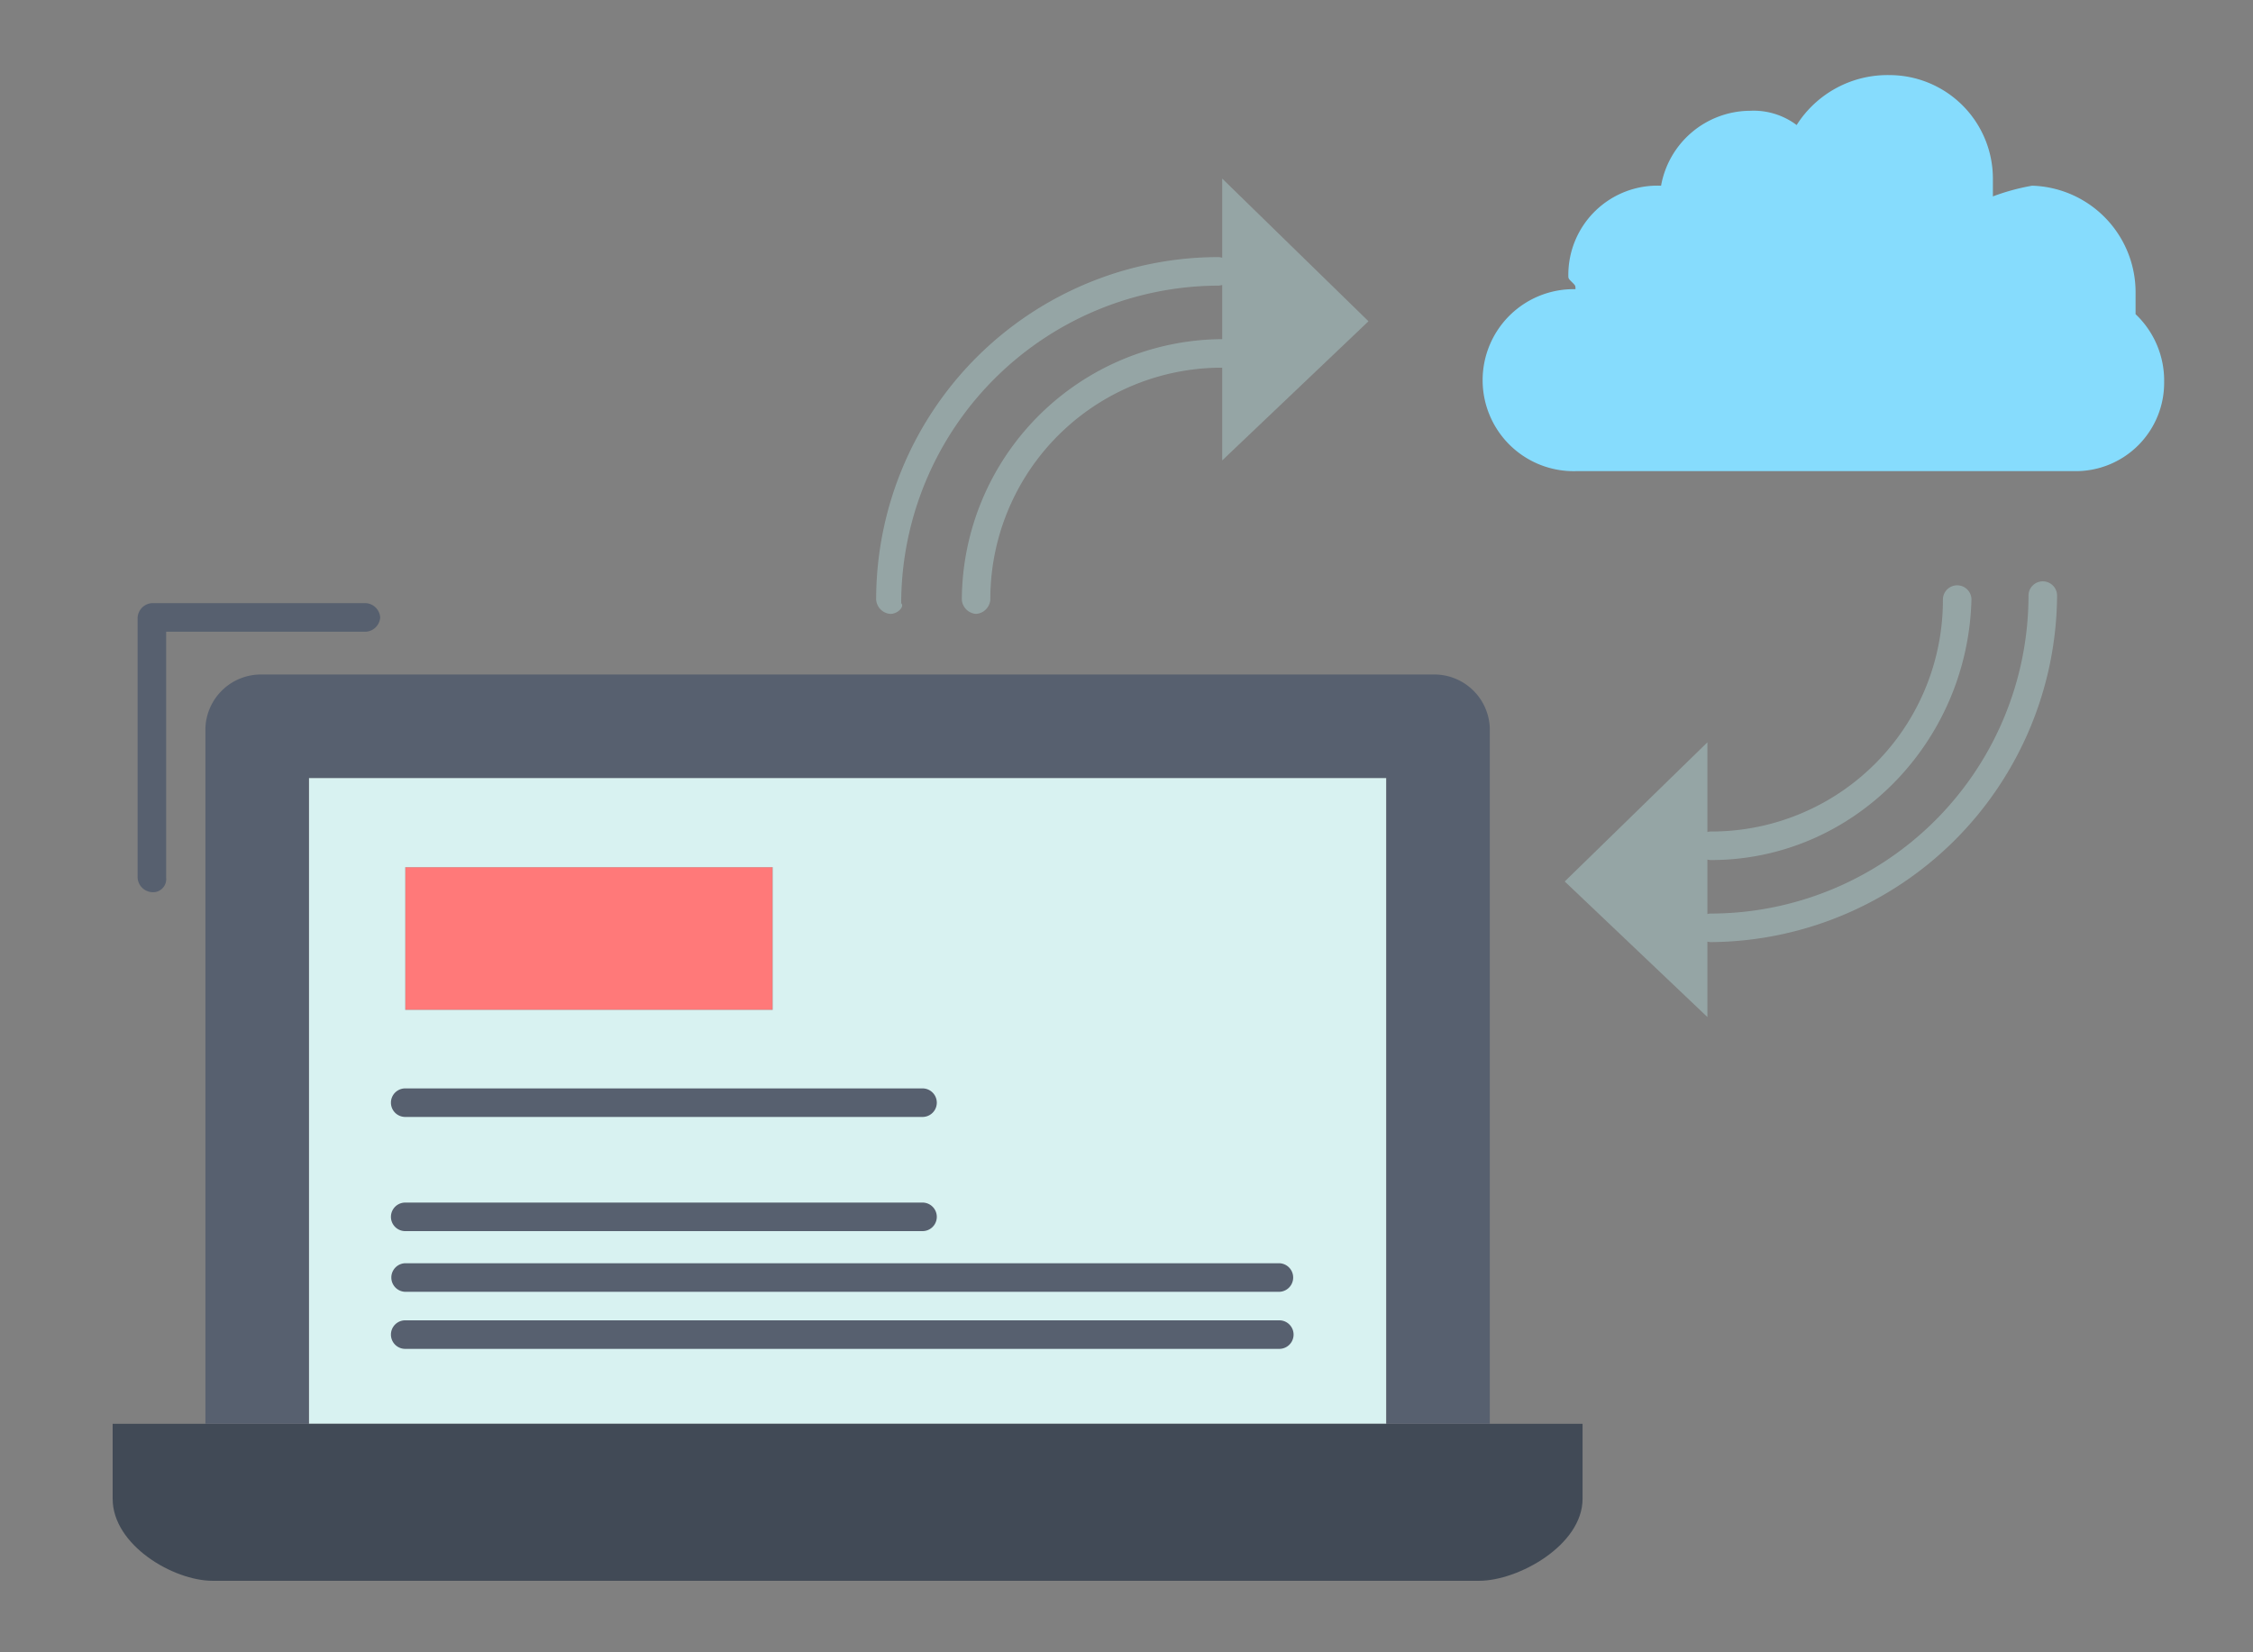
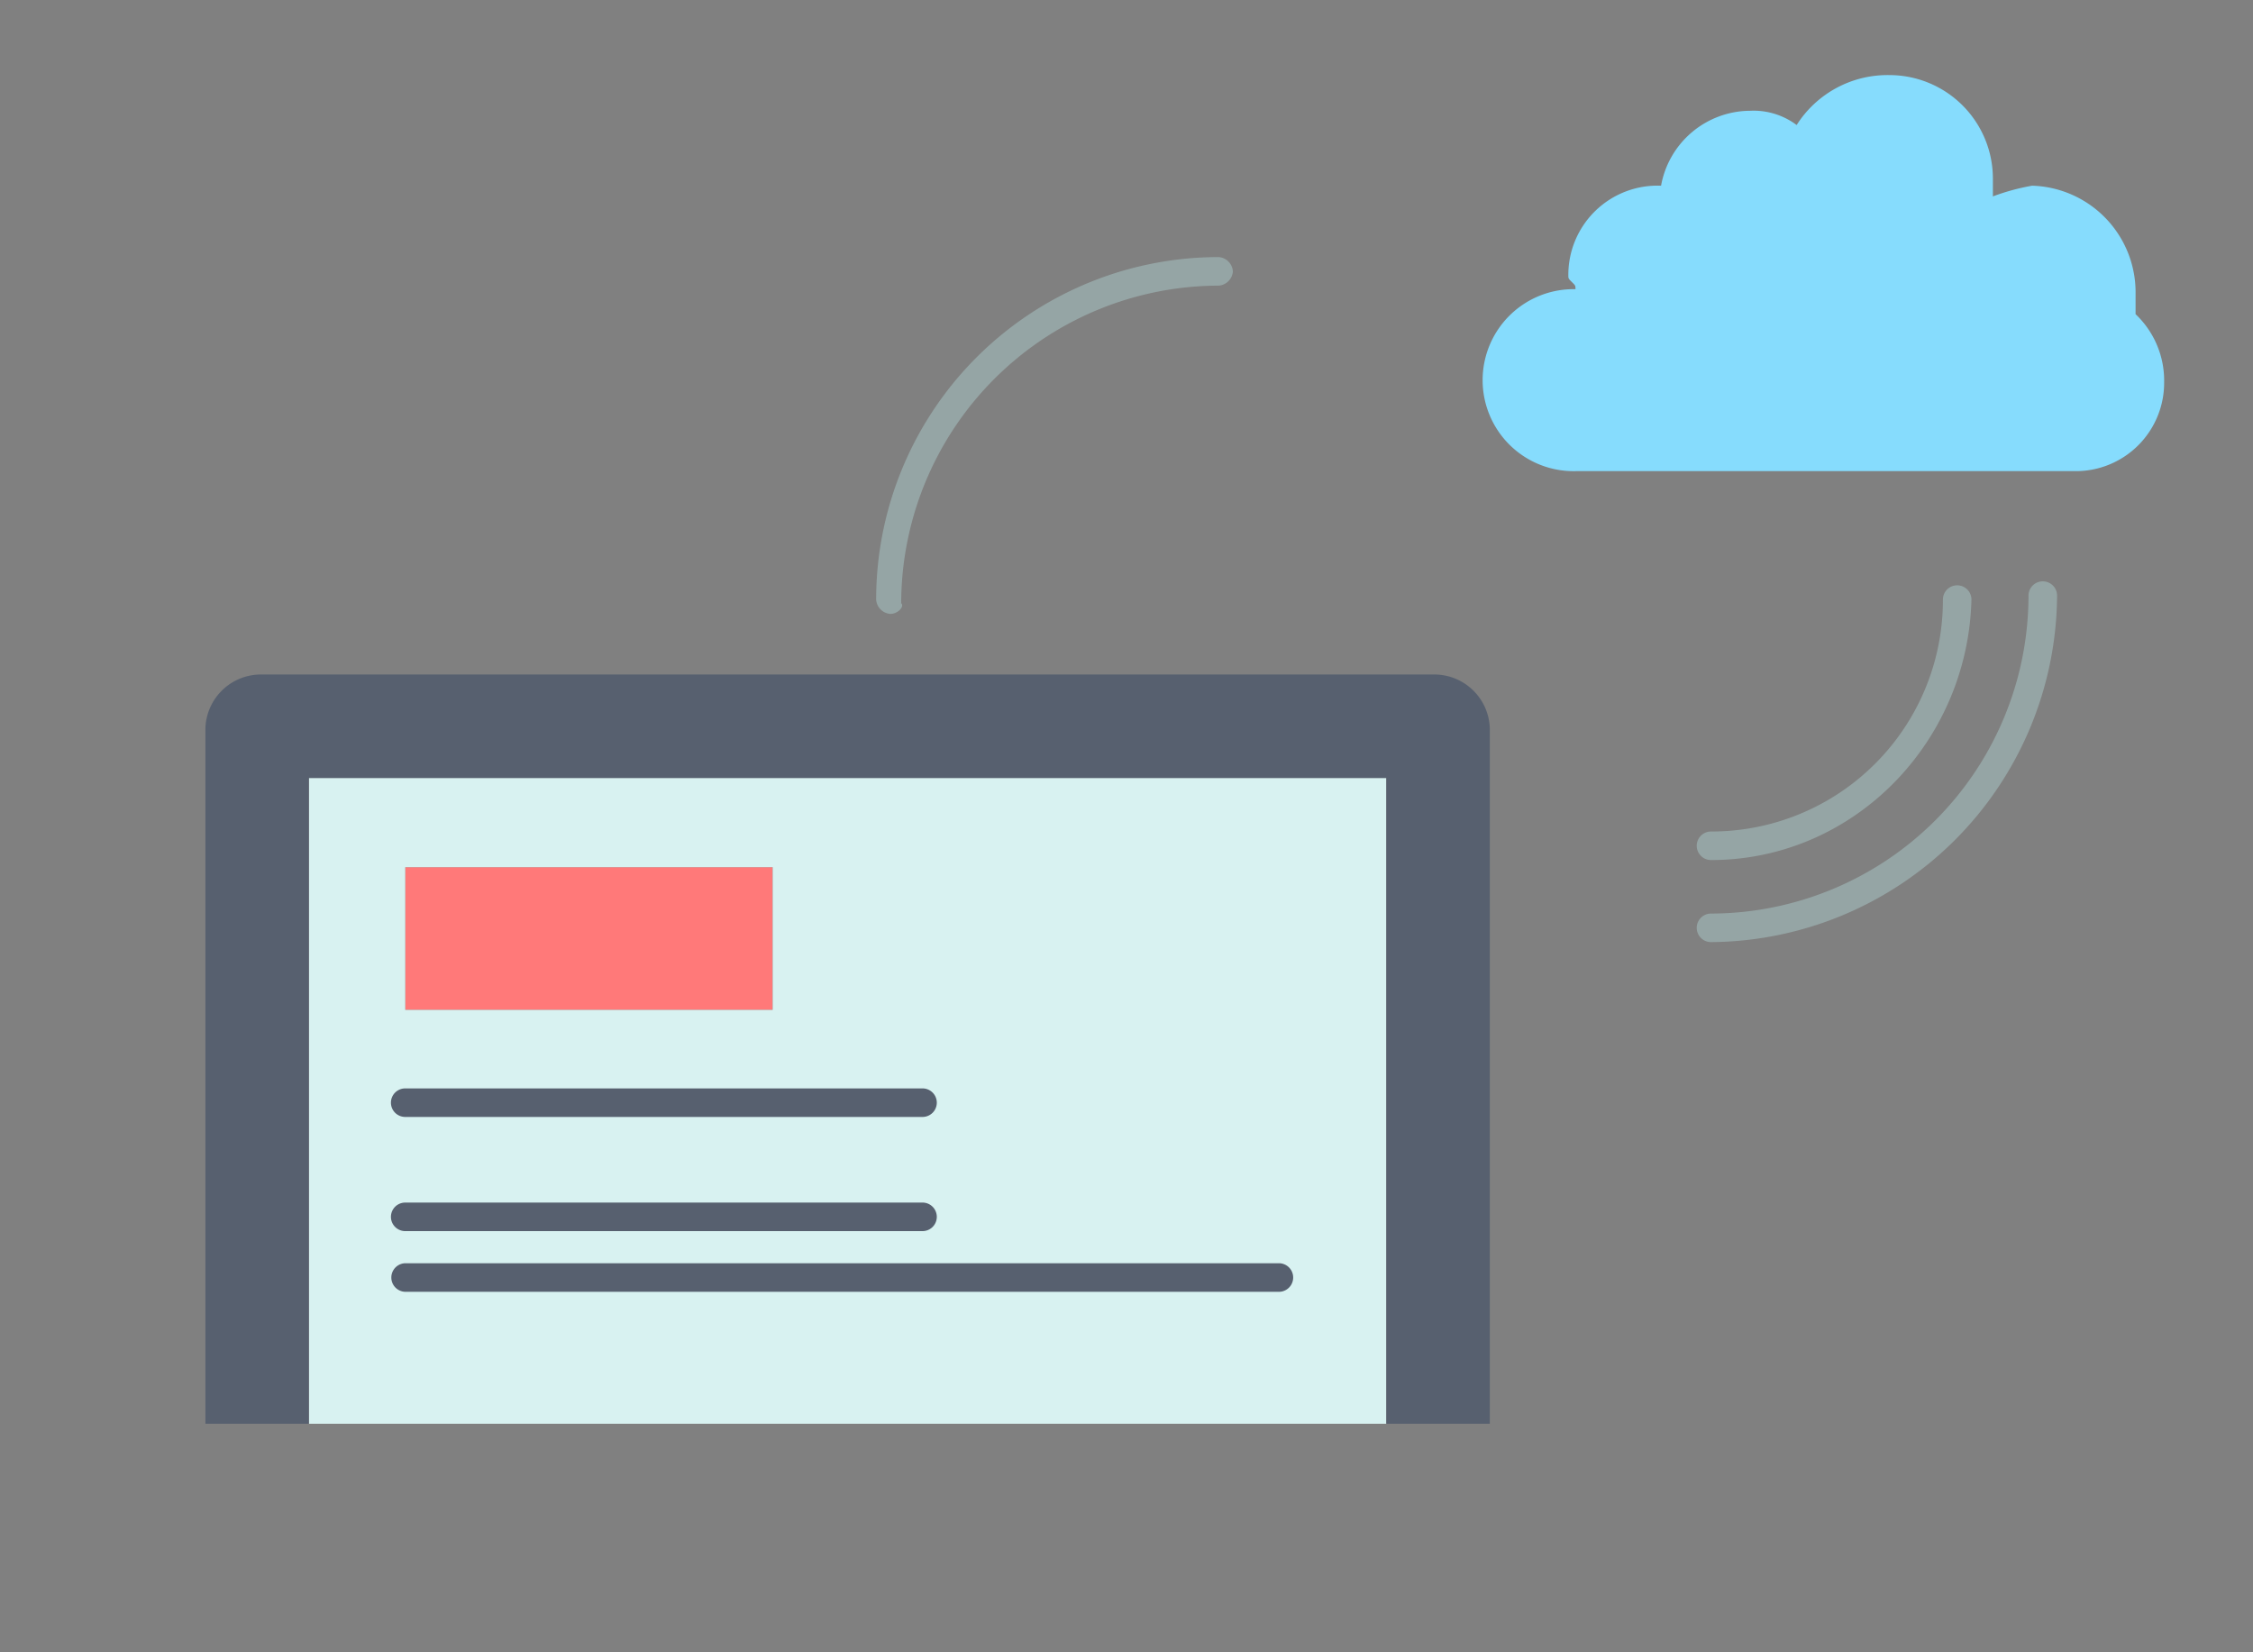
<svg xmlns="http://www.w3.org/2000/svg" width="180" height="132" viewBox="0 0 180 132">
  <rect x="0" y="0" width="180" height="132" fill="#808080" stroke="none" />
  <defs>
    <clipPath id="a">
      <rect width="180" height="132" transform="translate(910 3148)" fill="#fff" />
    </clipPath>
    <clipPath id="b">
      <rect width="163.898" height="120.287" fill="none" />
    </clipPath>
  </defs>
  <g transform="translate(-910 -3148)" clip-path="url(#a)">
    <g transform="translate(919 3154)">
      <g transform="translate(0 0)" clip-path="url(#b)">
        <path d="M90.562,19.1a7.3,7.3,0,0,1,2.283,5.416A7.059,7.059,0,0,1,85.72,31.64H45.814a7.27,7.27,0,1,1,0-14.537c0-.285,0-.285-.288-.57s-.282-.285-.282-.57a7.124,7.124,0,0,1,7.408-7.126A7.269,7.269,0,0,1,59.778,2.85a5.724,5.724,0,0,1,3.706,1.14A8.6,8.6,0,0,1,70.9,0a8.272,8.272,0,0,1,8.263,8.266V9.691A17.55,17.55,0,0,1,82.3,8.836a8.52,8.52,0,0,1,8.263,8.551Z" transform="translate(71.056 -0.001)" fill="#86dcfd" />
-         <path d="M52.1,18.7V40.648L40.7,29.817Z" transform="translate(75.311 34.602)" fill="#95a5a5" />
-         <path d="M42.786,14.3,31.1,25.416V2.9Z" transform="translate(57.547 5.366)" fill="#95a5a5" />
+         <path d="M52.1,18.7V40.648Z" transform="translate(75.311 34.602)" fill="#95a5a5" />
        <rect width="29.359" height="11.402" transform="translate(23.373 63.279)" fill="#ff7979" />
        <path d="M91.582,19.7V71.292H5.5V19.7H91.582ZM42.555,26.826H13.2v11.4H42.555Z" transform="translate(10.177 36.452)" fill="#d8f2f1" />
-         <path d="M117.437,37.8v5.989c0,3.7-5.131,6.553-8.263,6.553H7.984C4.846,50.342,0,47.491,0,43.789V37.8H117.437Z" transform="translate(0 69.945)" fill="#414a56" />
        <path d="M105.215,21.076V76.659H96.948V25.066H10.866V76.659H2.6V21.076A4.442,4.442,0,0,1,7.161,16.8h93.493a4.442,4.442,0,0,1,4.561,4.276" transform="translate(4.811 31.086)" fill="#57606f" />
-         <path d="M1.84,37.89A1.226,1.226,0,0,1,.7,36.75V15.942A1.229,1.229,0,0,1,1.84,14.8h17.1a1.229,1.229,0,0,1,1.14,1.143,1.226,1.226,0,0,1-1.14,1.14H2.98V36.75a1.046,1.046,0,0,1-1.14,1.14" transform="translate(1.295 27.384)" fill="#57606f" />
-         <path d="M24.938,29.349a1.226,1.226,0,0,1-1.137-1.14A20.922,20.922,0,0,1,44.606,7.4a1.226,1.226,0,0,1,1.143,1.137,1.229,1.229,0,0,1-1.143,1.143A18.493,18.493,0,0,0,26.078,28.209a1.226,1.226,0,0,1-1.14,1.14" transform="translate(44.042 13.694)" fill="#95a5a5" />
        <path d="M22.54,33.605a1.226,1.226,0,0,1-1.14-1.14A27.369,27.369,0,0,1,48.764,5.1,1.226,1.226,0,0,1,49.9,6.238a1.229,1.229,0,0,1-1.14,1.143A25.424,25.424,0,0,0,23.4,32.747c.285.288-.285.858-.855.858" transform="translate(39.599 9.438)" fill="#95a5a5" />
        <path d="M45.54,36.248a1.14,1.14,0,0,1,0-2.28A18.491,18.491,0,0,0,64.068,15.44a1.14,1.14,0,1,1,2.28,0c-.285,11.4-9.406,20.808-20.808,20.808" transform="translate(82.158 26.46)" fill="#95a5a5" />
        <path d="M45.54,42.989a1.14,1.14,0,0,1,0-2.28A25.424,25.424,0,0,0,70.906,15.343a1.142,1.142,0,1,1,2.283,0A27.859,27.859,0,0,1,45.54,42.989" transform="translate(82.158 26.275)" fill="#95a5a5" />
        <path d="M50.271,30.68H8.94a1.14,1.14,0,1,1,0-2.28H50.271a1.14,1.14,0,0,1,0,2.28" transform="translate(14.433 52.551)" fill="#57606f" />
        <path d="M50.271,33.88H8.94a1.14,1.14,0,1,1,0-2.28H50.271a1.14,1.14,0,0,1,0,2.28" transform="translate(14.433 58.472)" fill="#57606f" />
        <path d="M78.773,35.583H8.938a1.142,1.142,0,0,1,0-2.283H78.773a1.142,1.142,0,0,1,0,2.283" transform="translate(14.435 61.618)" fill="#57606f" />
-         <path d="M78.773,37.18H8.938a1.14,1.14,0,0,1,0-2.28H78.773a1.14,1.14,0,1,1,0,2.28" transform="translate(14.435 64.579)" fill="#57606f" />
      </g>
    </g>
  </g>
</svg>